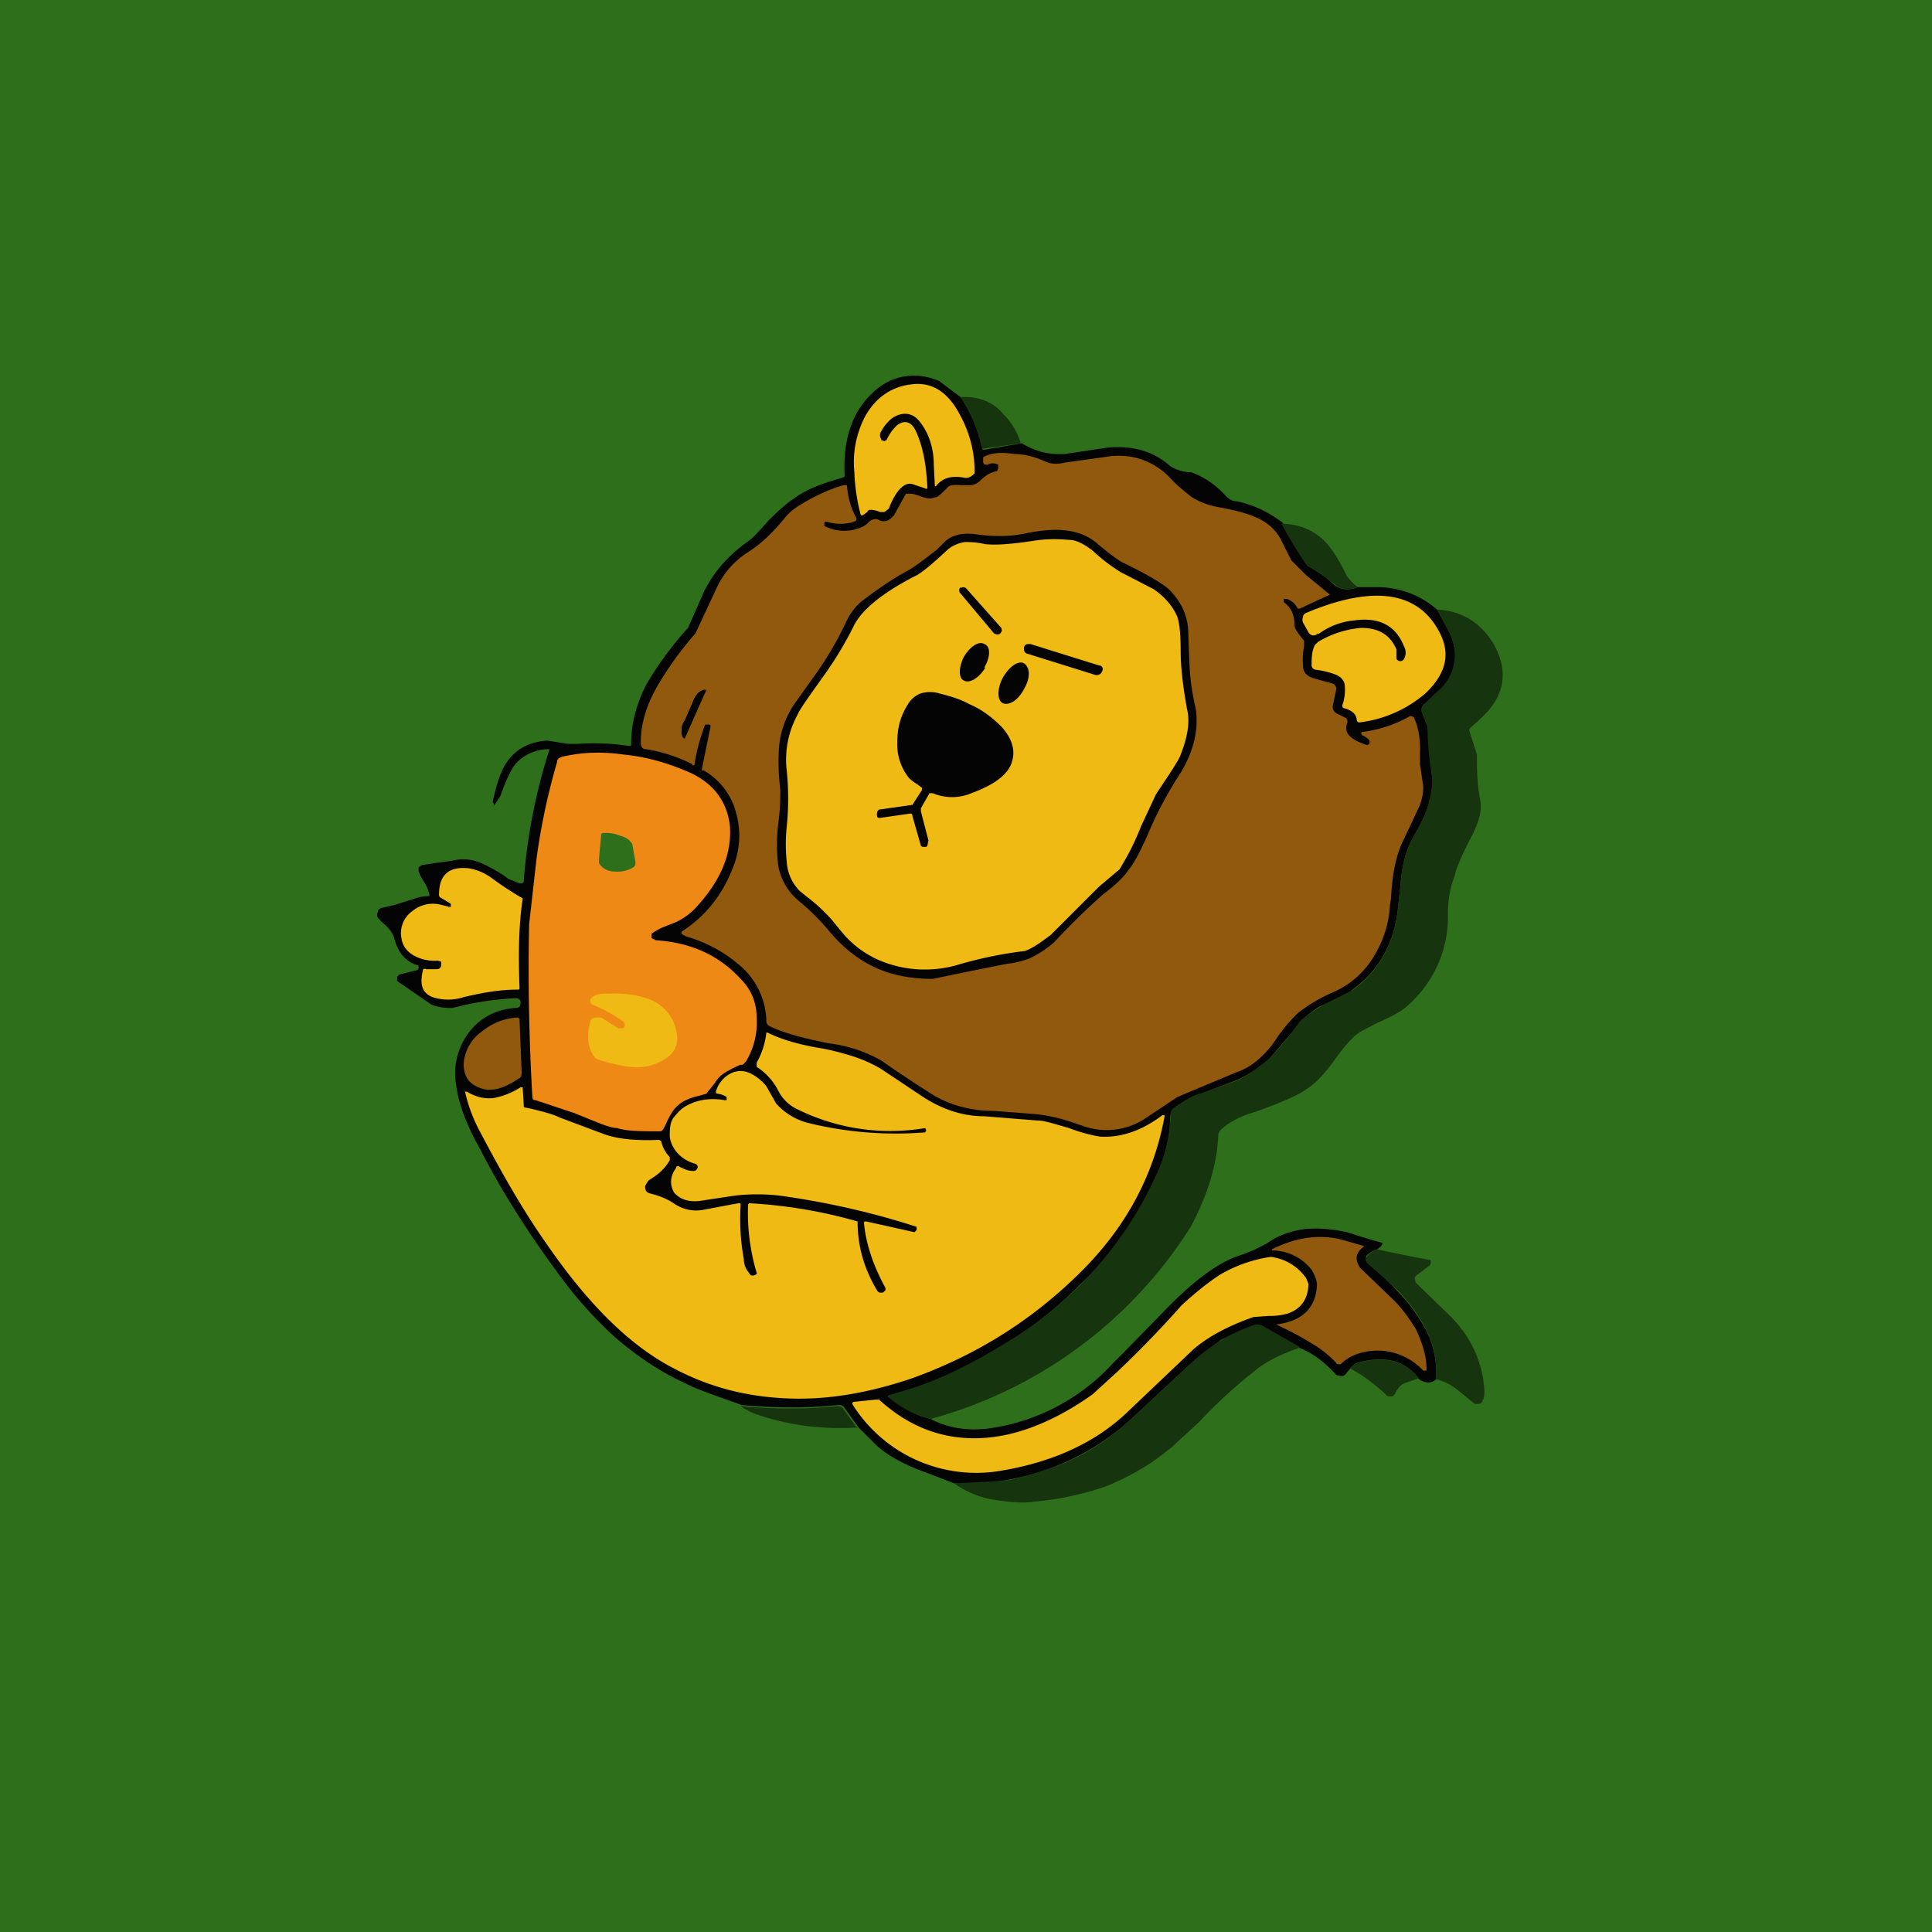
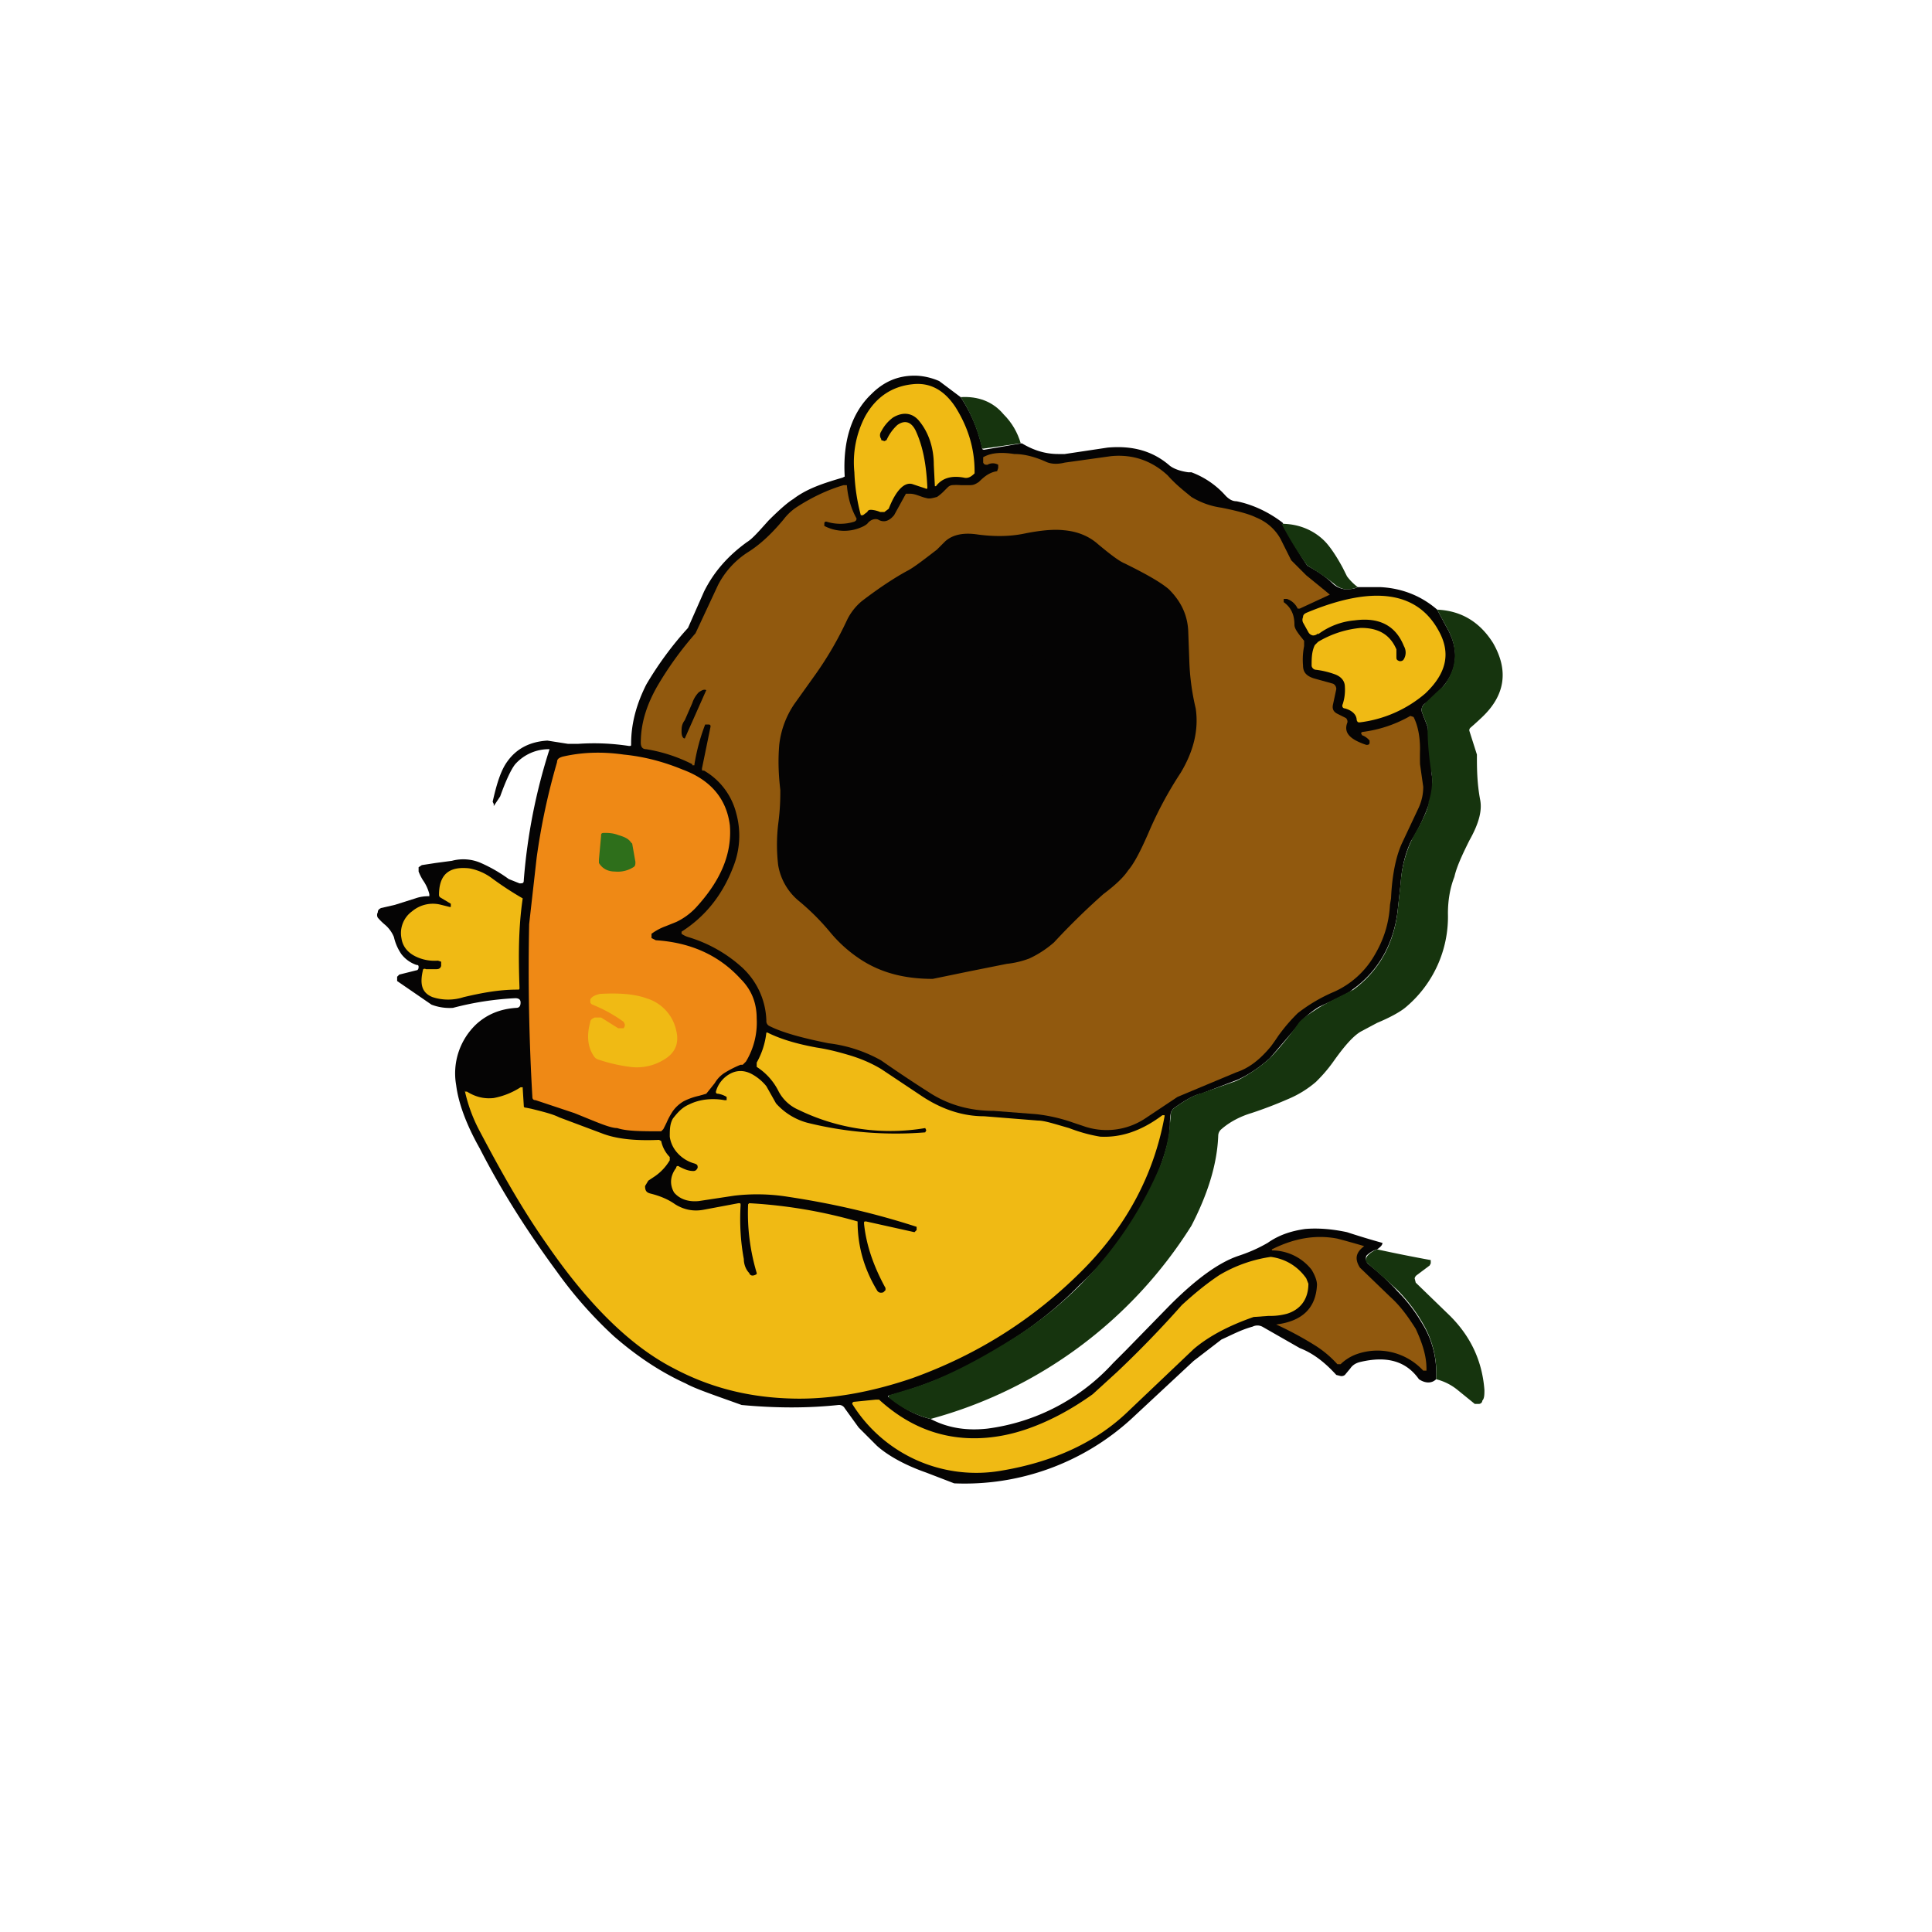
<svg xmlns="http://www.w3.org/2000/svg" width="18" height="18" viewBox="0 0 18 18">
-   <path fill="#2E6F1B" d="M0 0h18v18H0z" />
  <path d="M8.95 3.7c.1.15.16.3.2.47 0 .01 0 .02.02.02l.35-.06c.1.06.21.1.34.1h.06l.4-.06c.23-.02.42.03.58.17.04.03.1.05.17.06h.03a.8.8 0 0 1 .32.22c.03.03.06.05.1.05.15.03.3.1.43.2a3.25 3.25 0 0 0 .23.4c.09.05.17.1.24.17a.2.2 0 0 0 .11.05c.04 0 .08 0 .12-.02h.21c.2.01.38.08.53.21l.08.15c.12.2.12.39-.02.56a1.11 1.11 0 0 1-.18.17.07.07 0 0 0-.02.08l.05.13.01.07.03.38a.6.6 0 0 1-.02.25 1.69 1.69 0 0 1-.17.36c-.05.1-.09.24-.1.4l-.03.27c-.04.3-.18.55-.42.72-.03.03-.1.06-.18.1l-.13.06a.77.77 0 0 0-.22.2l-.24.28c-.09.08-.19.15-.3.2l-.34.13c-.06.01-.15.06-.26.14l-.02.03a.5.5 0 0 0-.01.11c0 .13-.04.26-.09.4a2.9 2.9 0 0 1-.75 1.1 3.5 3.5 0 0 1-.66.53 3.75 3.75 0 0 1-1.11.5c-.02 0-.02.02 0 .02.12.1.25.17.38.2.17.09.35.11.53.09a1.92 1.92 0 0 0 1.17-.61l.12-.12.41-.42c.25-.25.46-.4.64-.46.12-.04.2-.08.27-.12.1-.07.21-.11.35-.13.12-.01.25 0 .39.03a7.45 7.45 0 0 0 .33.1c0 .02-.02.04-.05.06a.23.23 0 0 0-.1.06c-.01.03 0 .05.01.07.1.08.2.17.28.26.08.08.16.18.23.3.1.16.14.34.13.52-.04.04-.1.04-.16 0-.12-.17-.3-.22-.55-.16-.04.01-.07.03-.09.06l-.05.06a.05.05 0 0 1-.04.01l-.04-.01c-.1-.11-.21-.2-.34-.25l-.35-.2a.1.1 0 0 0-.09 0c-.11.03-.2.08-.29.12l-.26.2-.58.54a2.3 2.3 0 0 1-1.65.6l-.26-.1c-.2-.07-.36-.16-.46-.25L8 13.3l-.13-.18a.06.06 0 0 0-.06-.03c-.28.03-.58.03-.9 0-.25-.09-.43-.15-.52-.2-.22-.1-.44-.24-.67-.44a3.9 3.9 0 0 1-.53-.6c-.25-.34-.5-.72-.72-1.15-.13-.23-.2-.43-.22-.59a.63.63 0 0 1 .19-.57c.1-.09.22-.14.37-.15.03 0 .04-.02.04-.05 0-.03-.02-.04-.05-.04-.2.01-.39.04-.58.09a.47.47 0 0 1-.2-.03 186.43 186.43 0 0 0-.32-.22v-.04l.02-.02.16-.04c.01 0 .02-.01.02-.03 0-.01 0-.02-.02-.02a.3.3 0 0 1-.14-.1.46.46 0 0 1-.07-.16.3.3 0 0 0-.09-.12.6.6 0 0 1-.06-.06.05.05 0 0 1 0-.05c0-.02.01-.03.03-.04l.13-.03.19-.06A.36.36 0 0 1 4 8.35L4 8.33a.39.39 0 0 0-.06-.13.49.49 0 0 1-.04-.08v-.04l.03-.02.13-.02.15-.02a.41.41 0 0 1 .27.02 1.39 1.39 0 0 1 .26.15l.1.04c.03 0 .04 0 .04-.03a5.34 5.34 0 0 1 .24-1.22.42.42 0 0 0-.32.14c-.04.05-.09.16-.14.3a10.63 10.63 0 0 1-.06.09v-.02l-.01-.02c.04-.18.08-.3.14-.38.08-.11.2-.18.37-.19l.19.03h.1a2.15 2.15 0 0 1 .47.02c.02 0 .02 0 .02-.02 0-.19.05-.37.14-.55a3.17 3.17 0 0 1 .39-.53l.15-.34c.09-.18.22-.33.4-.46.05-.03.11-.1.2-.2.1-.1.18-.17.23-.2.13-.1.29-.15.46-.2l.02-.01c-.02-.34.07-.6.25-.77.11-.11.24-.17.4-.17.08 0 .16.02.23.05l.2.15Z" fill="#050404" />
  <path d="M8.02 4.8a1.8 1.8 0 0 1-.06-.4.92.92 0 0 1 .1-.52c.1-.18.25-.28.44-.3.17-.02.3.06.4.21.12.19.18.39.18.6v.02c-.03.03-.06.05-.1.04-.11-.02-.2 0-.26.08h-.01l-.01-.2c0-.16-.05-.3-.13-.4-.06-.08-.15-.1-.25-.04a.37.37 0 0 0-.11.13.06.06 0 0 0 0 .07v.01l.03.01.02-.01a.42.42 0 0 1 .1-.14c.07-.05.13-.03.17.05.07.15.1.32.11.53 0 .01 0 .02-.02.01a12.7 12.7 0 0 1-.12-.04c-.07-.02-.15.05-.22.23l-.04.03H8.2a.27.27 0 0 0-.08-.02c-.02 0-.03 0-.04.02l-.04.03h-.02Z" fill="#F0BA14" />
  <path d="m9.51 4.13-.35.05h-.01c-.04-.17-.1-.33-.2-.48.16-.01.3.04.4.16.08.08.13.17.16.27Z" fill="#16340E" />
  <path d="M6.45 7.12a1.46 1.46 0 0 0-.43-.14c-.04 0-.05-.03-.05-.06 0-.19.06-.36.15-.52a3.17 3.17 0 0 1 .36-.5l.21-.45a.8.8 0 0 1 .27-.3c.13-.08.24-.19.34-.31a.5.5 0 0 1 .13-.12c.14-.09.29-.16.43-.2h.03c.01.12.04.22.09.31 0 .01 0 .02-.02.03a.43.43 0 0 1-.26 0c-.01 0-.02 0-.02.02v.02a.4.4 0 0 0 .35.01.2.2 0 0 0 .05-.03c.03-.04.07-.05.1-.04.05.03.1.02.15-.04l.11-.2h.04c.05 0 .1.03.15.04.03.01.06 0 .1-.01a.43.43 0 0 0 .07-.06l.03-.03a.07.07 0 0 1 .04-.02.5.5 0 0 1 .08 0h.09c.03 0 .05-.01.08-.03.05-.05.1-.09.17-.1l.01-.03v-.03a.1.1 0 0 0-.1 0c-.02 0-.03 0-.04-.02v-.05c.07-.04.16-.05.29-.03.1 0 .2.03.29.07.04.02.1.03.18.01l.43-.06c.2-.02.38.04.53.18.08.09.16.15.22.2a.73.73 0 0 0 .28.1c.15.03.26.06.32.09.1.04.18.11.23.2l.1.2.14.14a35.86 35.86 0 0 1 .22.18l-.28.13h-.02a.17.17 0 0 0-.1-.09h-.03v.03c.07.05.1.12.1.21 0 .03.02.06.05.1l.04.05v.05a.65.65 0 0 0-.01.18c0 .07.04.1.1.12l.18.05c.02.01.03.03.03.05l-.03.14c-.01.04 0 .07.04.09l.08.04c.01.01.02.03.01.05-.03.09.03.15.18.2.01 0 .03 0 .03-.02V6.9a.16.16 0 0 0-.07-.05l-.01-.02.01-.01c.16-.02.31-.07.45-.15l.03.01c.04.08.06.18.06.3a2.78 2.78 0 0 0 0 .14l.03.21c0 .06-.01.12-.04.19l-.16.34c-.05.11-.09.28-.1.51l-.01.06c-.01.18-.06.33-.15.48a.82.82 0 0 1-.37.33 1.5 1.5 0 0 0-.34.2c-.04.04-.1.1-.18.21a2.1 2.1 0 0 1-.07.1c-.1.12-.2.2-.32.24a318.46 318.46 0 0 0-.55.23l-.3.2a.65.65 0 0 1-.58.07l-.09-.03a1.53 1.53 0 0 0-.35-.08l-.39-.03c-.23 0-.43-.06-.6-.17a12.36 12.36 0 0 1-.45-.3 1.32 1.32 0 0 0-.49-.16c-.25-.05-.43-.1-.55-.16a.05.05 0 0 1-.03-.05.7.7 0 0 0-.23-.5 1.3 1.3 0 0 0-.5-.28.23.23 0 0 1-.06-.03v-.02c.22-.14.38-.34.48-.6a.78.78 0 0 0 .03-.5.64.64 0 0 0-.3-.4c-.02 0-.02 0-.02-.02l.08-.39c0-.01 0-.02-.02-.02h-.03c-.05.13-.08.25-.1.37v.01h-.02Z" fill="#91590E" />
  <path d="M12.65 5.47a.25.25 0 0 1-.12.02.2.2 0 0 1-.1-.05 2.04 2.04 0 0 0-.25-.17 3.23 3.23 0 0 1-.24-.39c.16 0 .3.06.4.16.04.04.1.12.17.25l.04.08a.5.5 0 0 0 .1.1Z" fill="#16340E" />
  <path d="M8.81 5.04c.07-.06.17-.08.3-.06.15.02.3.02.44-.01.15-.03.27-.04.36-.03.12.01.23.05.32.13.12.1.2.16.25.18l.04.02c.18.09.3.16.37.22.1.1.17.22.18.38l.01.27a2.22 2.22 0 0 0 .06.46c.03.2-.02.4-.14.6a3.54 3.54 0 0 0-.3.56c-.07.16-.13.28-.19.35-.04.06-.11.13-.23.22a6.56 6.56 0 0 0-.46.45.96.96 0 0 1-.23.15.84.84 0 0 1-.21.05l-.35.07-.34.07c-.27 0-.5-.06-.7-.2a1.27 1.27 0 0 1-.26-.24 2.2 2.2 0 0 0-.28-.28.55.55 0 0 1-.2-.34 1.63 1.63 0 0 1 0-.38c.02-.15.02-.25.02-.32-.02-.17-.02-.3-.01-.42a.84.84 0 0 1 .14-.38l.2-.28a3.2 3.2 0 0 0 .29-.5.53.53 0 0 1 .14-.18c.17-.13.31-.22.42-.28.06-.03.15-.1.28-.2a6 6 0 0 1 .08-.08Z" fill="#050404" />
-   <path d="M8.83 5.12c.05-.04.1-.06.16-.07.04 0 .1 0 .19.02.1.01.24 0 .44-.03.12-.02.23-.02.34-.01.07 0 .14.04.22.1a1.62 1.62 0 0 0 .26.2l.31.16c.1.07.18.16.22.26.02.06.03.17.03.32 0 .14.02.32.06.54.03.12 0 .27-.06.42-.01.04-.09.16-.23.37l-.14.3c-.07.18-.14.3-.2.4l-.19.16-.25.25-.2.2c-.08.06-.16.12-.24.15a3.78 3.78 0 0 0-.63.13 1.09 1.09 0 0 1-.72-.04.93.93 0 0 1-.36-.27l-.09-.11a1.6 1.6 0 0 0-.2-.19 3.6 3.6 0 0 1-.1-.08.42.42 0 0 1-.12-.27 1.56 1.56 0 0 1 0-.33 2.6 2.6 0 0 0 0-.52.87.87 0 0 1 .1-.52c.02-.05.1-.16.22-.33a3.35 3.35 0 0 0 .3-.49c.07-.15.26-.31.57-.47.05-.02.15-.1.31-.25Z" fill="#F0BA14" />
  <path d="M8.95 5.47a.04.04 0 0 0 0 .06l.31.37c.02.01.04.02.06 0a.04.04 0 0 0 0-.06L9 5.48a.04.04 0 0 0-.05 0Z" fill="#050404" />
  <path d="M12.28 5.9a.06.06 0 0 1-.05.02.06.06 0 0 1-.04-.03l-.05-.09a.06.06 0 0 1 0-.05c0-.02.01-.03.03-.04.62-.26 1.03-.2 1.23.16.12.21.08.4-.12.59a1.15 1.15 0 0 1-.61.27c-.02 0-.02 0-.03-.02 0-.05-.04-.09-.11-.11-.02 0-.03-.02-.02-.04a.43.43 0 0 0 .02-.16c0-.06-.04-.1-.1-.12a.8.8 0 0 0-.17-.04c-.02 0-.04-.02-.04-.04 0-.06 0-.13.03-.19l.03-.03a.94.94 0 0 1 .4-.13c.16 0 .27.06.33.2v.07c0 .02 0 .03.03.04.01 0 .03 0 .04-.02a.12.12 0 0 0 0-.12c-.08-.2-.24-.27-.46-.24a.66.66 0 0 0-.34.13Z" fill="#F0BA14" />
  <path d="M8.67 13.22a.96.96 0 0 1-.39-.2V13l.23-.07c.25-.08.54-.22.88-.43a3.5 3.5 0 0 0 1.42-1.64c.05-.13.08-.26.09-.39l.01-.11.02-.03c.11-.08.2-.13.25-.14l.34-.12c.12-.06.22-.13.31-.21a2.84 2.84 0 0 0 .27-.33c.02-.03.09-.08.2-.15l.11-.06.2-.1c.23-.17.37-.41.41-.72l.03-.28a1.1 1.1 0 0 1 .16-.5c.06-.11.1-.2.1-.25a.6.6 0 0 0 .03-.25 2.7 2.7 0 0 1-.04-.45l-.05-.13a.07.07 0 0 1 .02-.08 3.7 3.7 0 0 1 .18-.17c.13-.17.14-.36.02-.56l-.08-.15c.23.01.4.12.52.31.15.26.11.49-.1.69a3 3 0 0 1-.11.1.03.03 0 0 0-.01.03l.07.22c0 .12 0 .26.03.42.02.1-.01.22-.1.38-.07.14-.12.25-.14.34-.04.1-.06.22-.06.34a1.1 1.1 0 0 1-.4.88c-.05.04-.14.09-.26.14l-.15.08c-.07.04-.15.13-.25.27-.07.1-.13.16-.17.2a.97.97 0 0 1-.26.16 3.88 3.88 0 0 1-.34.13c-.1.03-.2.08-.28.15a.08.08 0 0 0-.03.06c-.01.27-.1.55-.25.84a4.15 4.15 0 0 1-2.43 1.8Z" fill="#16340E" />
  <path d="M9.17 6.22c.06-.1.06-.2 0-.22-.05-.03-.13.02-.19.12-.05.1-.05.2 0 .22.05.03.14-.02.2-.12ZM10.24 6.2 9.6 6c-.03 0-.05 0-.06.03 0 .03 0 .05.03.06l.64.2c.03 0 .05-.01.06-.04.01-.02 0-.05-.03-.05ZM9.54 6.42c.06-.1.06-.2 0-.24-.05-.03-.14.03-.2.14-.05.1-.05.2 0 .23.06.03.15-.03.2-.13ZM6.38 6.88c-.02 0-.03-.03-.03-.06 0-.04 0-.07.03-.11l.07-.16a.26.26 0 0 1 .06-.1c.03-.02.05-.03.07-.02l-.2.45ZM8.59 7.34l-.04-.03a.53.53 0 0 1-.08-.06.5.5 0 0 1-.11-.34c0-.13.03-.24.1-.35a.23.23 0 0 1 .12-.1.3.3 0 0 1 .17 0c.12.03.21.06.28.1.12.05.22.13.3.21.1.11.13.22.1.32-.03.12-.16.22-.38.3a.46.46 0 0 1-.36 0h-.03l-.08.14v.03l.07.27-.01.05-.01.01H8.6a.03.03 0 0 1-.02-.01L8.5 7.6c0-.02-.01-.02-.02-.02l-.28.04c-.02 0-.03 0-.03-.03s.01-.05.04-.05l.28-.04h.01l.09-.14v-.02Z" fill="#050404" />
  <path d="M4.99 10.25c-.02 0-.03-.01-.03-.03a20.43 20.43 0 0 1-.03-1.61L5 7.99c.04-.29.1-.58.19-.89 0-.03.02-.04.05-.05.17-.04.36-.05.57-.02.2.02.38.07.55.14.27.1.41.28.44.52.02.26-.08.51-.32.77a.61.61 0 0 1-.18.13l-.1.04a.52.52 0 0 0-.13.07v.04l.04.02c.31.02.58.13.79.36.1.1.15.22.15.37a.7.7 0 0 1-.1.4l-.03.03H6.9a.98.98 0 0 0-.14.07.28.28 0 0 0-.1.1 7.52 7.52 0 0 1-.08.1l-.07.02a.59.59 0 0 0-.14.05.33.33 0 0 0-.1.09.68.68 0 0 0-.06.11 2 2 0 0 1-.03.06l-.02.02c-.18 0-.32 0-.41-.03-.07 0-.2-.06-.4-.14l-.36-.12Z" fill="#EF8915" />
  <path d="M5.63 7.76c.03 0 .08 0 .13.02.07.02.1.04.12.07l.01.01.03.17c0 .02 0 .04-.02.05a.27.27 0 0 1-.17.04c-.07 0-.12-.03-.15-.08v-.03l.02-.22c0-.02 0-.03.03-.03Z" fill="#2E6F1B" />
  <path d="M4.2 8.45v-.03l-.1-.06a.03.03 0 0 1-.01-.02c0-.19.09-.27.28-.25a.5.5 0 0 1 .21.09 3.04 3.04 0 0 0 .29.19c-.04.27-.04.54-.03.83 0 .02 0 .02-.02.02-.17 0-.33.03-.5.07a.47.47 0 0 1-.29 0c-.1-.04-.12-.12-.09-.25 0-.01.01-.02.03-.01h.08c.03 0 .05 0 .06-.03v-.04l-.03-.01a.4.4 0 0 1-.21-.04c-.08-.04-.12-.1-.13-.17a.25.25 0 0 1 .1-.25.3.3 0 0 1 .27-.06l.08.02ZM5.6 9.48l.16.1h.05c.02-.03.01-.04 0-.06a1.36 1.36 0 0 0-.29-.16.04.04 0 0 1-.02-.02v-.03c.02-.03.05-.04.09-.05.17-.01.32 0 .43.04a.4.4 0 0 1 .28.3c.03.12-.01.21-.11.27a.48.48 0 0 1-.32.07 1.53 1.53 0 0 1-.3-.07.07.07 0 0 1-.03-.02c-.06-.08-.08-.19-.04-.33 0-.02.02-.03.04-.04h.06Z" fill="#F0BA14" />
-   <path d="m4.82 9.48.02.01.02.5c0 .02 0 .05-.03.06a.7.7 0 0 1-.15.08.32.32 0 0 1-.16.02c-.13-.03-.2-.1-.2-.24a.4.4 0 0 1 .17-.3c.1-.08.2-.12.33-.13Z" fill="#91590E" />
  <path d="M4.33 10.17h.02c.08.05.16.07.25.06a.7.7 0 0 0 .25-.1h.02v.01l.01.16c0 .01 0 .02.02.02l.05.01c.12.03.2.05.26.08l.4.15c.13.05.3.07.53.06l.02.01a.3.3 0 0 0 .08.15v.03a.47.47 0 0 1-.14.15l-.06.04-.03.05c0 .04.01.06.05.07.08.02.16.05.23.1.08.05.17.07.27.05l.32-.06c.02 0 .02 0 .02.02-.01.17 0 .34.03.5 0 .05.02.1.05.13.01.03.04.03.07.01v-.01c-.06-.2-.09-.42-.08-.64l.01-.01a4.58 4.58 0 0 1 1.01.17c0 .23.06.44.18.64.01.02.03.03.06.02l.02-.02V12c-.11-.2-.18-.4-.2-.6 0-.02 0-.02.02-.02l.45.1.02-.02v-.03c-.4-.13-.8-.22-1.2-.28a1.81 1.81 0 0 0-.5-.01l-.33.05c-.1.01-.18-.02-.23-.08-.04-.07-.04-.15.02-.23 0-.02.02-.02.03-.01.04.02.08.04.13.04.02 0 .03-.01.04-.03 0-.02 0-.03-.03-.04a.33.33 0 0 1-.16-.1.28.28 0 0 1-.07-.15c0-.06 0-.12.03-.17.04-.05.08-.1.15-.13.1-.05.22-.06.33-.04h.02v-.03a.22.22 0 0 0-.08-.03c-.02 0-.02-.01-.02-.02a.27.27 0 0 1 .14-.17c.06-.03.13-.03.2.01a.45.45 0 0 1 .13.11l.09.16a.6.6 0 0 0 .29.18 3.42 3.42 0 0 0 1.1.09l.01-.02-.01-.02a1.95 1.95 0 0 1-1.18-.17.38.38 0 0 1-.19-.18.57.57 0 0 0-.2-.22V9.9a.73.73 0 0 0 .09-.28h.01c.1.05.24.1.46.14.13.02.23.05.3.07.1.03.2.07.3.13l.36.24c.19.13.39.2.6.2l.5.04c.06 0 .15.03.29.07.13.05.23.07.29.08.19.01.38-.05.58-.2h.02v.01c-.1.55-.36 1.03-.77 1.44-.45.45-.97.78-1.58 1-.38.13-.76.2-1.12.19-.4-.01-.76-.1-1.1-.28-.41-.21-.8-.6-1.18-1.15-.24-.34-.44-.7-.63-1.06a1.46 1.46 0 0 1-.14-.38Z" fill="#F0BA14" />
  <path d="M11.85 11.65v-.01c.2-.1.4-.14.61-.1a8.25 8.25 0 0 1 .25.07c-.08.06-.09.12-.04.2l.28.27c.1.09.17.19.24.3.06.13.1.25.1.37v.02h-.03a.58.58 0 0 0-.63-.15.42.42 0 0 0-.14.09h-.03a.99.99 0 0 0-.2-.17 3.2 3.2 0 0 0-.37-.2c.24-.03.37-.15.38-.37 0-.04-.02-.09-.05-.14a.47.47 0 0 0-.37-.18Z" fill="#91590E" />
  <path d="M12.83 11.64a14.77 14.77 0 0 0 .5.1v.03l-.01.02-.12.09a.05.05 0 0 0-.02.03l.01.04.32.31c.2.2.3.43.32.69 0 .04 0 .08-.02.1 0 .02-.02.03-.03.03h-.04l-.16-.13a.51.51 0 0 0-.2-.1.91.91 0 0 0-.13-.53 1.5 1.5 0 0 0-.23-.3 8.76 8.76 0 0 0-.28-.25c-.02-.02-.02-.04 0-.07a.23.23 0 0 1 .09-.06Z" fill="#16340E" />
  <path d="M7.94 13.08s0-.02.02-.02l.2-.02h.03c.22.2.44.3.66.34.22.04.46.02.7-.06.21-.07.42-.18.63-.33l.23-.21a9.79 9.79 0 0 0 .6-.62c.12-.11.23-.2.35-.28a1.3 1.3 0 0 1 .48-.17c.15.02.26.1.33.2l.02.05c0 .14-.07.24-.2.28a.59.59 0 0 1-.17.02l-.14.01c-.23.08-.42.18-.56.3l-.61.58c-.3.29-.7.47-1.17.55a1.36 1.36 0 0 1-1.4-.62Z" fill="#F0BA14" />
-   <path d="M12.1 12.56c-.15.05-.3.12-.42.22a4.68 4.68 0 0 0-.51.47l-.25.23-.05.04c-.16.13-.35.24-.57.33-.21.07-.43.12-.66.14-.13.02-.26 0-.4-.02a.9.9 0 0 1-.35-.15l.4-.02c.11 0 .29-.05.52-.13.24-.08.49-.23.73-.45l.58-.54a1.58 1.58 0 0 1 .55-.33.1.1 0 0 1 .09 0l.35.2ZM13.22 12.84l-.14.05-.02.01a.23.23 0 0 0-.06.08c-.01.02-.02.03-.04.03s-.04 0-.05-.02c-.1-.09-.2-.17-.33-.24.02-.03.05-.05.1-.06.24-.06.42 0 .54.15ZM7.99 13.3c-.33.02-.65-.02-.96-.13a.54.54 0 0 1-.13-.07c.32.03.62.03.9 0 .03 0 .05.01.06.03l.13.18Z" fill="#16340E" />
</svg>